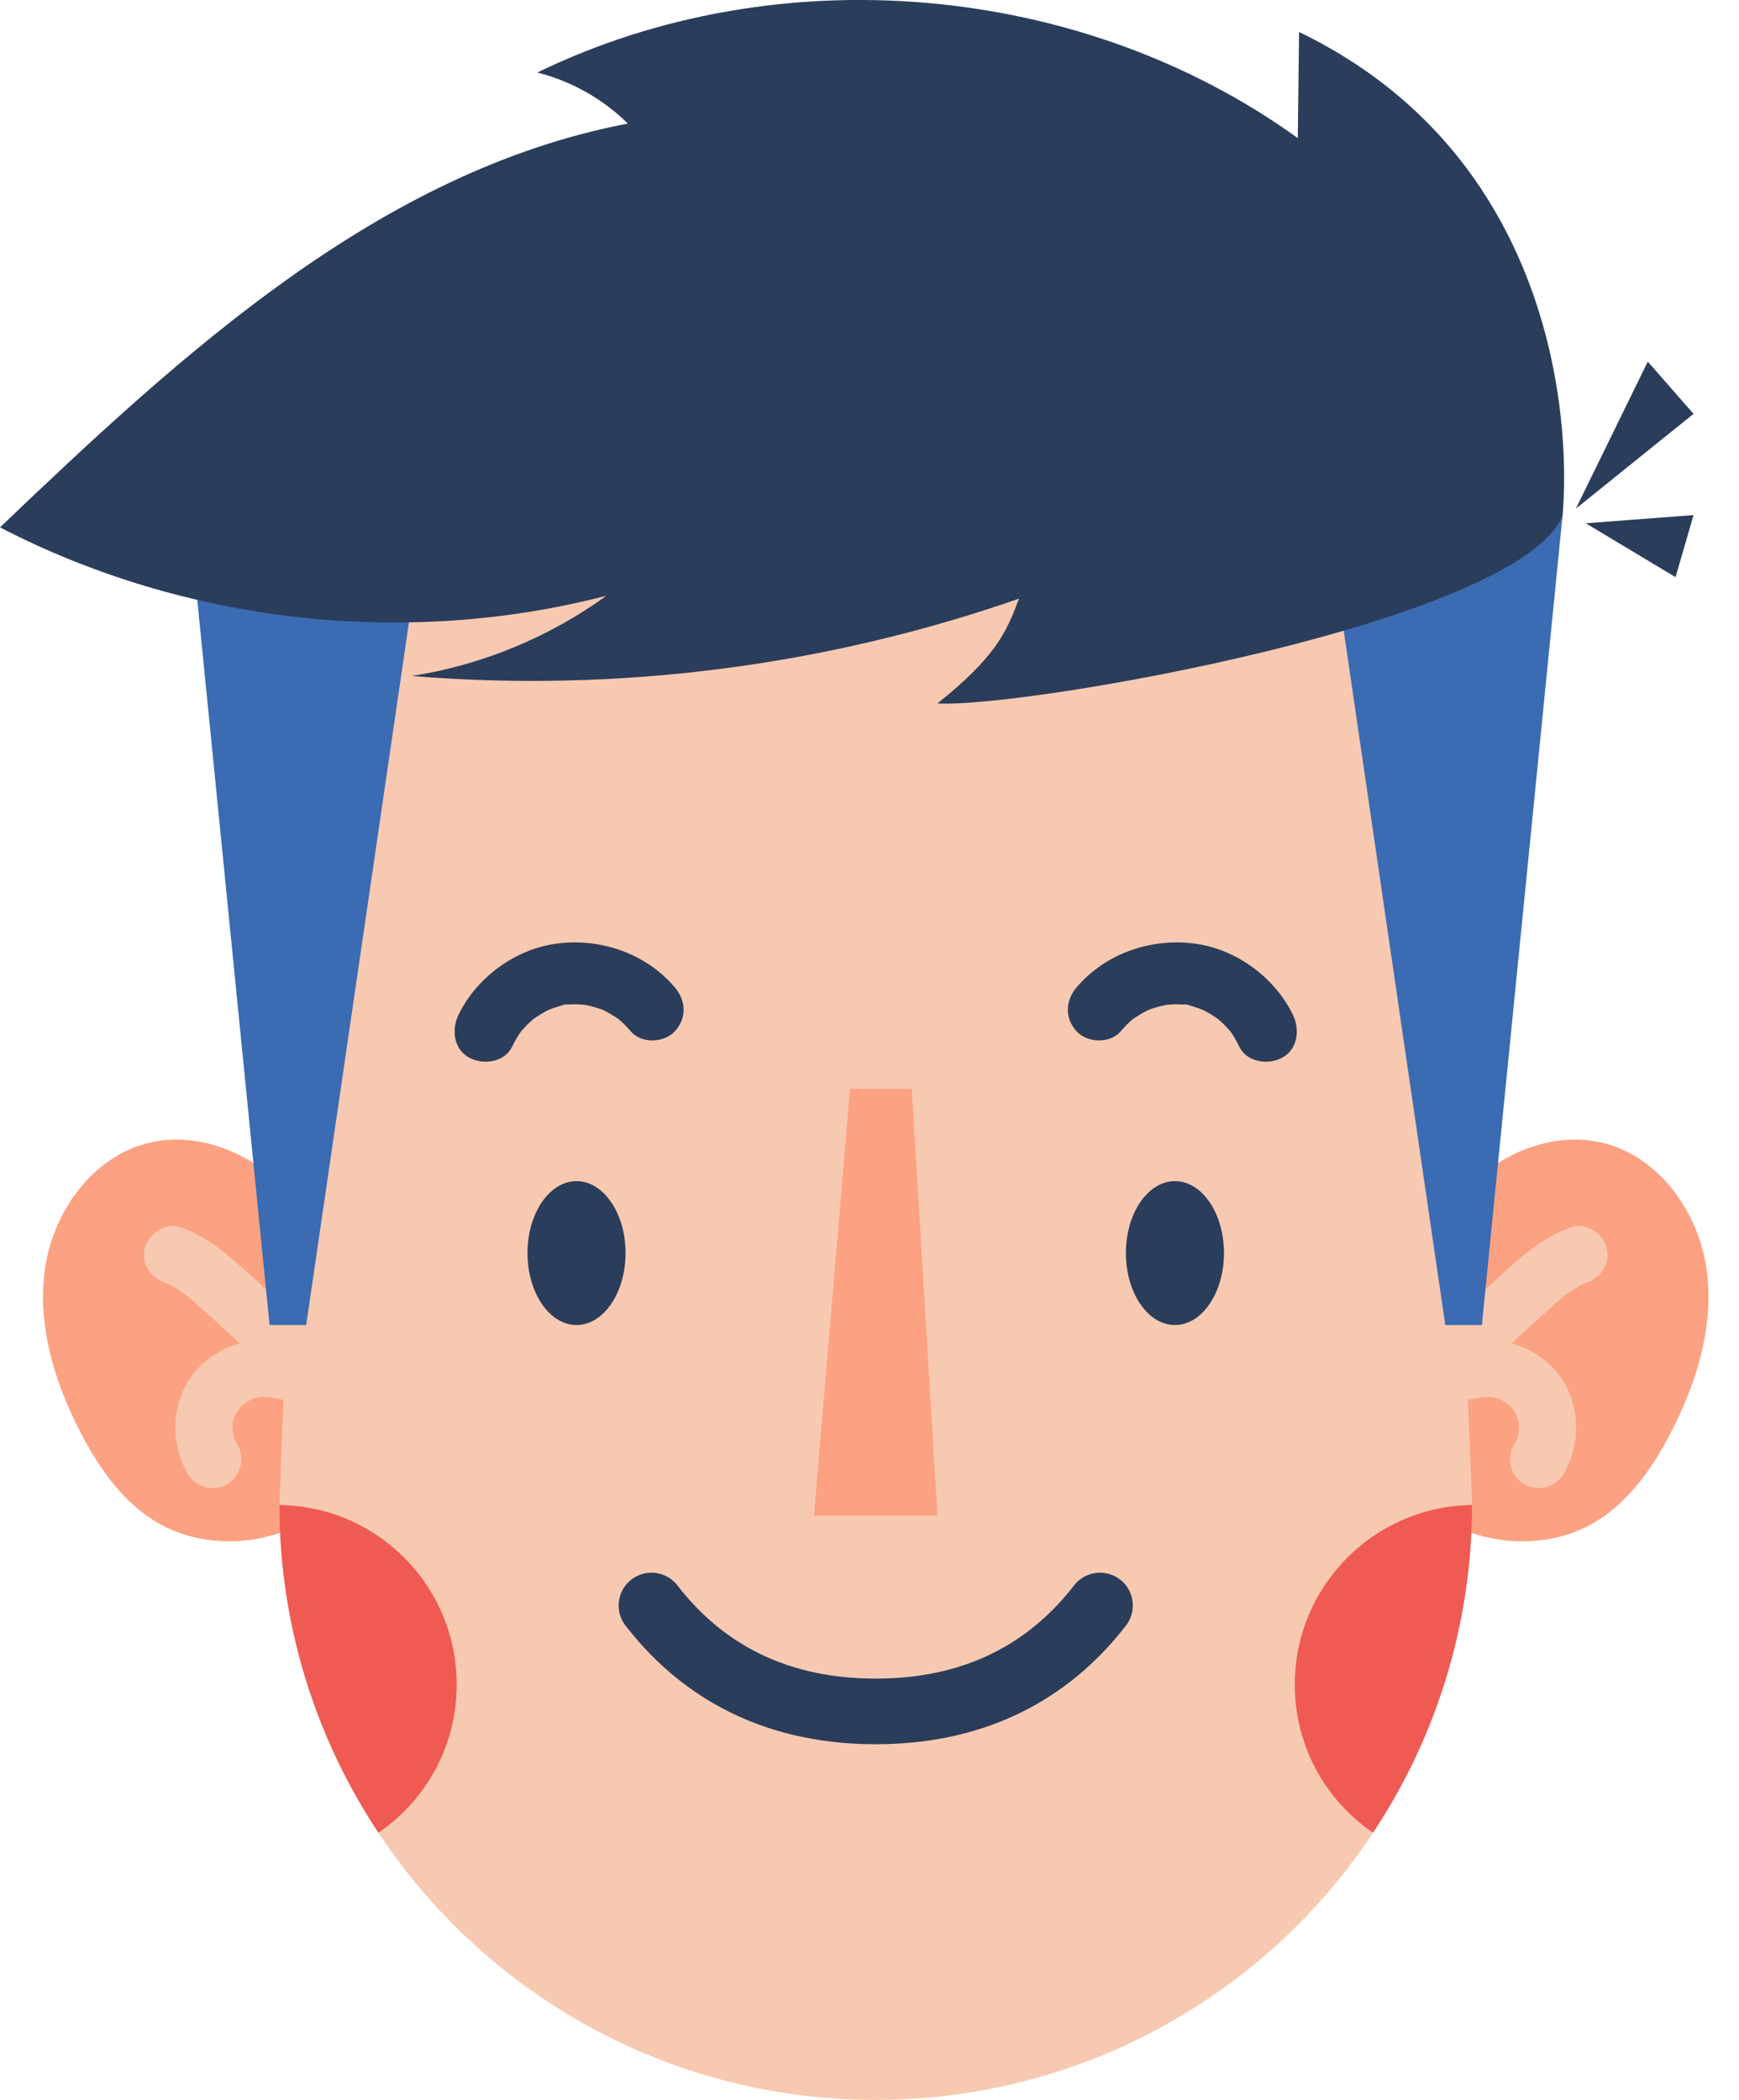
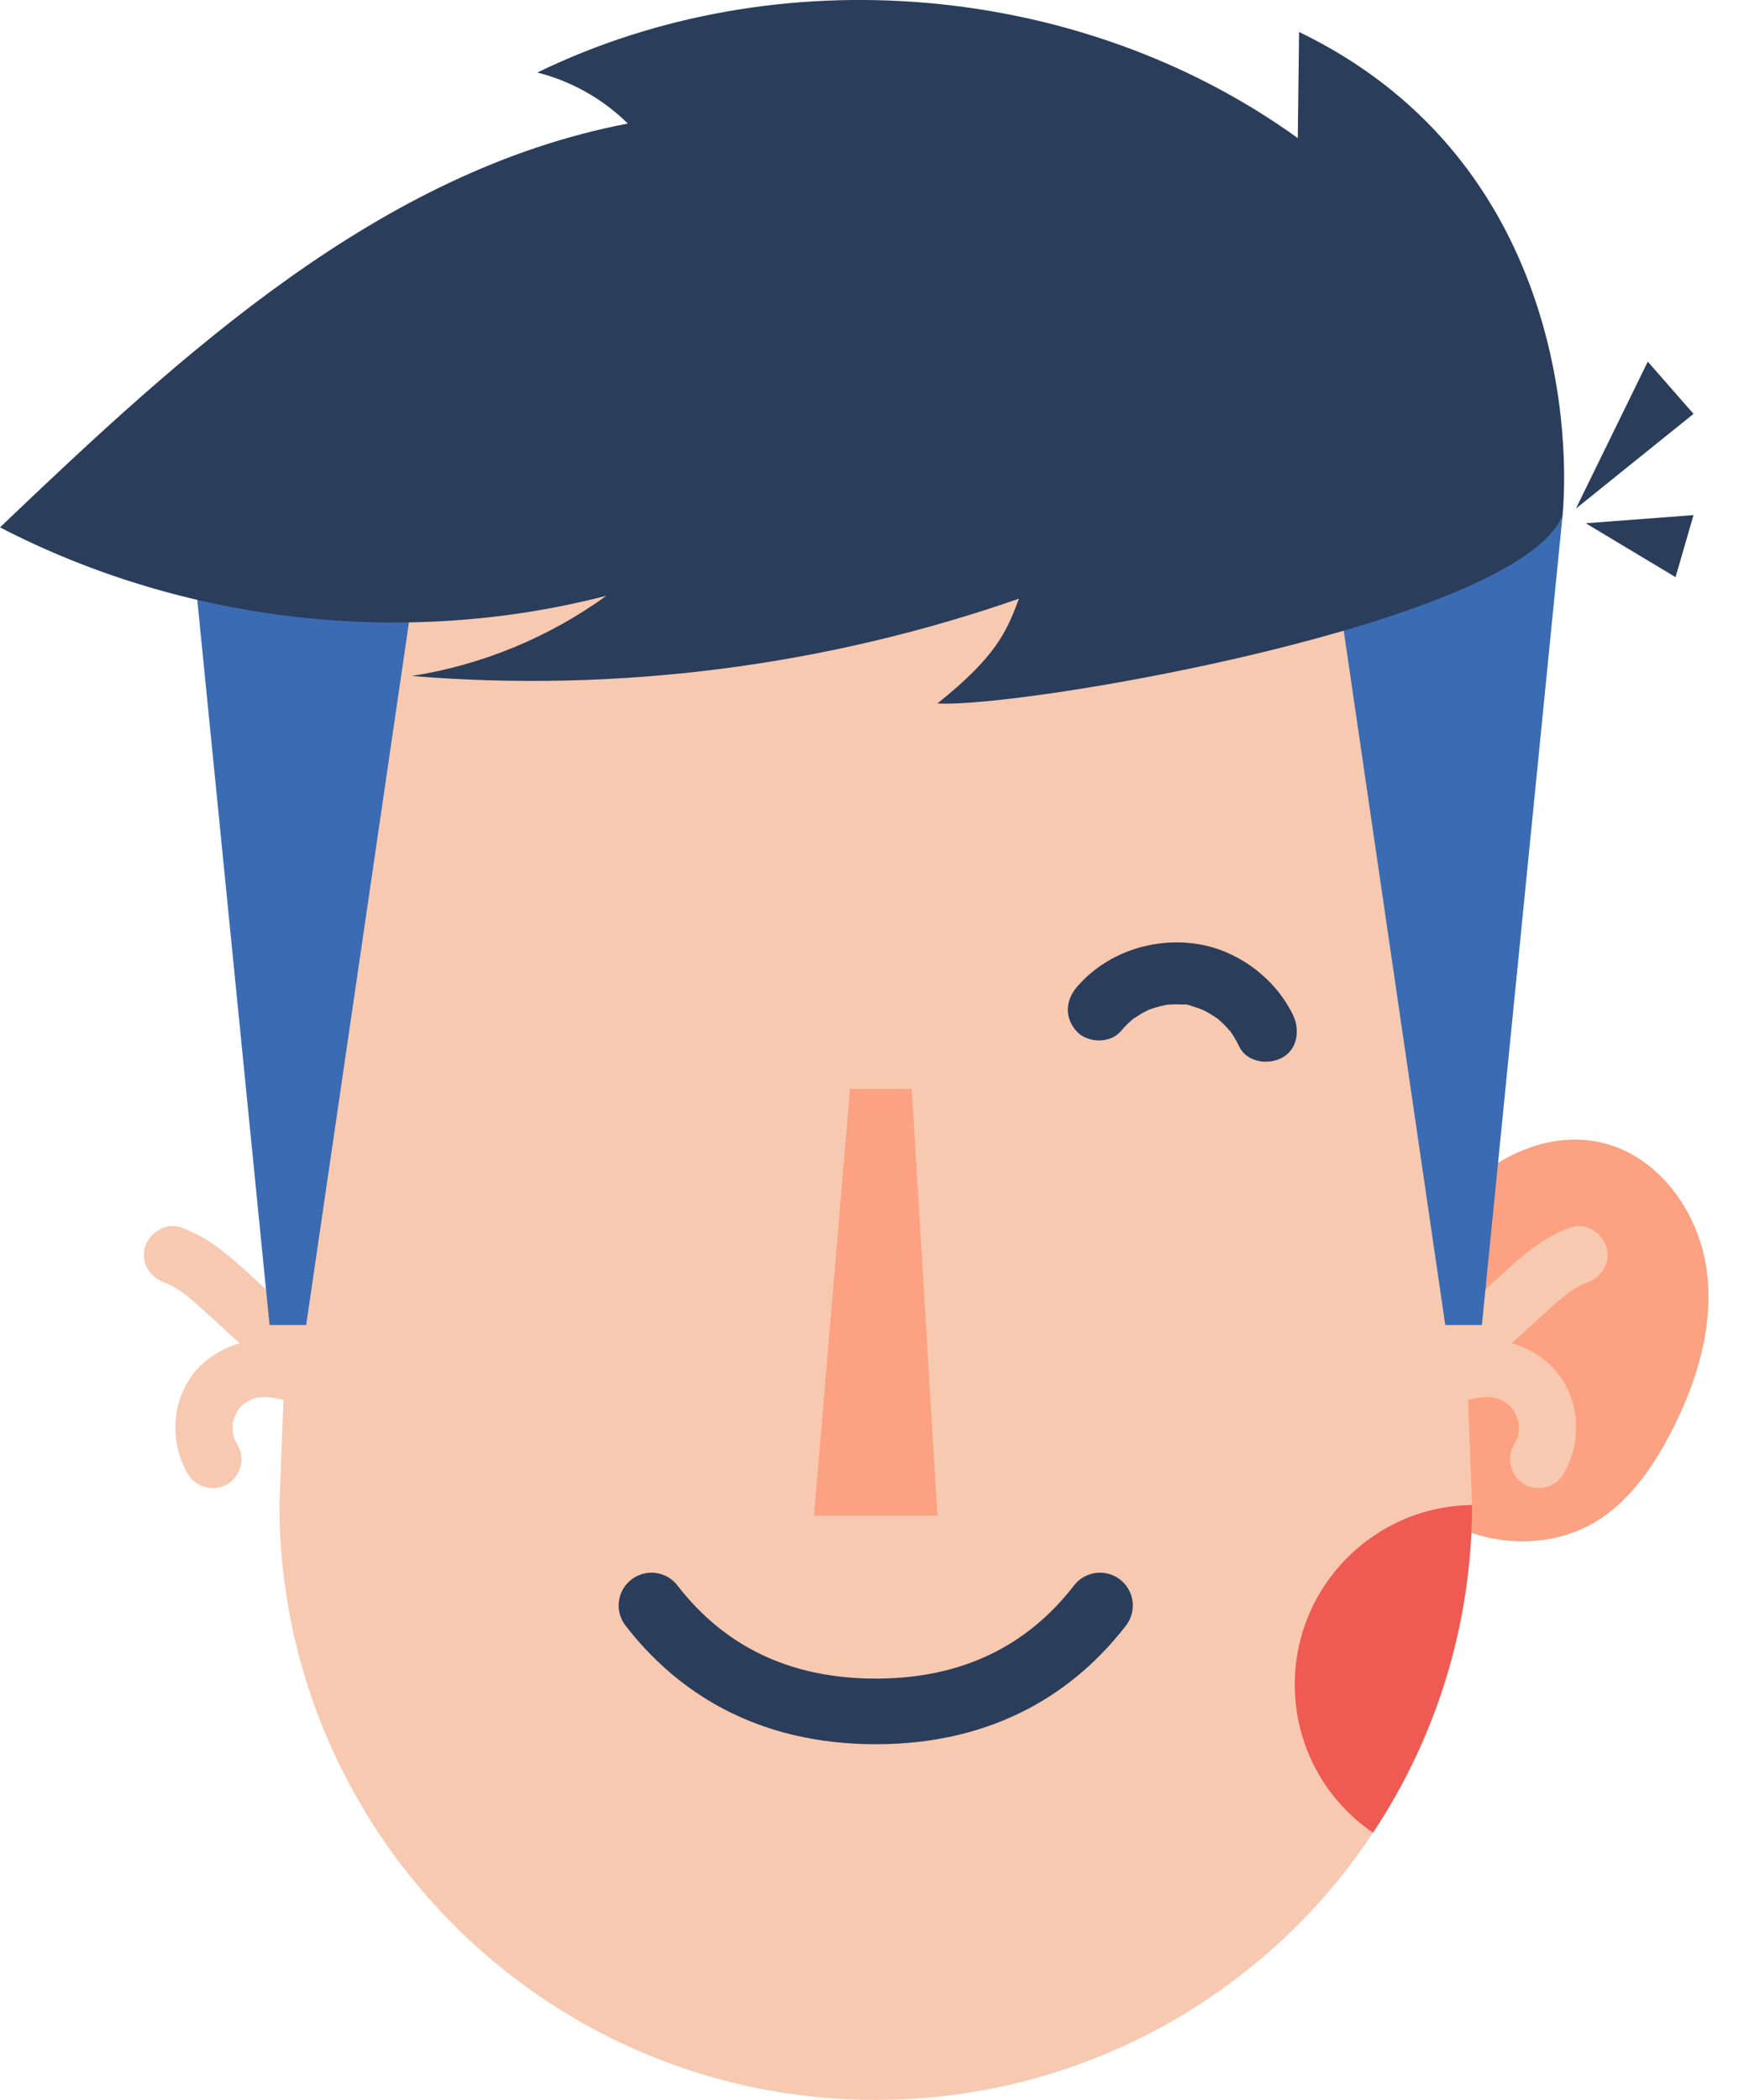
<svg xmlns="http://www.w3.org/2000/svg" width="53" height="64" viewBox="0 0 53 64" fill="none">
  <g clip-path="url(#clip0)">
-     <path d="M8.858 36.395C7.785 35.197 6.101 34.453 4.536 34.831C2.841 35.241 1.642 36.894 1.379 38.618C1.116 40.341 1.648 42.1 2.45 43.648C2.976 44.666 3.645 45.647 4.598 46.283C6.414 47.495 9.129 47.072 10.492 45.366L10.784 40.757C10.479 39.177 9.932 37.594 8.858 36.395Z" fill="#FCA181" />
    <path d="M44.522 36.395C45.595 35.197 47.279 34.453 48.844 34.831C50.538 35.241 51.738 36.894 52.001 38.618C52.263 40.341 51.732 42.1 50.93 43.648C50.404 44.666 49.735 45.647 48.782 46.283C46.965 47.495 44.25 47.072 42.887 45.366L42.595 40.757C42.901 39.177 43.448 37.594 44.522 36.395Z" fill="#FCA181" />
    <path d="M10.409 41.392C9.609 40.664 8.81 39.937 8.01 39.209C7.24 38.508 6.502 37.754 5.497 37.404C5.05 37.248 4.537 37.582 4.417 38.017C4.284 38.501 4.582 38.94 5.031 39.097C5.304 39.192 5.623 39.423 5.869 39.636C6.236 39.955 6.59 40.288 6.95 40.615C7.067 40.723 7.186 40.83 7.304 40.938C6.928 41.048 6.575 41.23 6.266 41.485C5.257 42.319 5.076 43.815 5.724 44.922C5.964 45.331 6.516 45.476 6.925 45.236C7.336 44.997 7.481 44.446 7.24 44.035C7.154 43.888 7.116 43.817 7.091 43.633C7.098 43.655 7.09 43.465 7.091 43.444C7.092 43.291 7.071 43.424 7.115 43.287C7.212 42.982 7.335 42.839 7.55 42.712C7.588 42.689 7.626 42.668 7.665 42.649C7.745 42.62 7.829 42.597 7.912 42.582C7.967 42.578 8.022 42.577 8.076 42.579C8.162 42.581 8.224 42.588 8.286 42.597C8.793 42.68 9.274 42.835 9.787 42.891C10.548 42.973 10.941 41.877 10.409 41.392ZM7.921 42.579C7.977 42.568 7.971 42.57 7.921 42.579V42.579Z" fill="#F7C9B0" />
    <path d="M43.592 42.891C44.105 42.835 44.587 42.68 45.094 42.597C45.155 42.588 45.217 42.581 45.303 42.579C45.358 42.577 45.413 42.578 45.467 42.582C45.551 42.597 45.634 42.62 45.715 42.649C45.754 42.668 45.792 42.689 45.829 42.712C46.046 42.839 46.167 42.982 46.265 43.287C46.309 43.424 46.289 43.291 46.289 43.444C46.289 43.465 46.282 43.655 46.289 43.633C46.264 43.817 46.225 43.888 46.139 44.035C45.899 44.446 46.044 44.997 46.454 45.236C46.864 45.476 47.416 45.331 47.656 44.922C48.304 43.815 48.123 42.319 47.114 41.485C46.805 41.23 46.452 41.048 46.076 40.938C46.194 40.83 46.312 40.723 46.43 40.615C46.79 40.288 47.144 39.955 47.511 39.636C47.757 39.423 48.075 39.192 48.349 39.097C48.798 38.94 49.095 38.501 48.962 38.017C48.843 37.582 48.33 37.248 47.882 37.404C46.878 37.754 46.139 38.508 45.369 39.209C44.57 39.937 43.771 40.664 42.971 41.392C42.439 41.877 42.832 42.973 43.592 42.891ZM45.459 42.579C45.408 42.57 45.403 42.568 45.459 42.579V42.579Z" fill="#F7C9B0" />
    <path d="M44.865 45.825V45.869C44.858 49.559 43.744 52.995 41.846 55.856C41.175 56.874 40.403 57.817 39.543 58.678C36.252 61.962 31.708 64 26.69 64C20.361 64 14.786 60.766 11.533 55.856C9.635 52.995 8.521 49.559 8.515 45.869V45.825L9.78 13.766H43.599L44.865 45.825Z" fill="#F7C9B0" />
    <path d="M28.57 46.194H24.809L25.906 33.187H27.787L28.57 46.194Z" fill="#FCA181" />
-     <path d="M19.065 38.19C19.065 39.402 18.396 40.383 17.571 40.383C16.745 40.383 16.077 39.402 16.077 38.19C16.077 36.979 16.745 35.998 17.571 35.998C18.396 35.998 19.065 36.979 19.065 38.19Z" fill="#2A3D5B" />
-     <path d="M37.303 38.19C37.303 39.402 36.634 40.383 35.809 40.383C34.984 40.383 34.314 39.402 34.314 38.19C34.314 36.979 34.984 35.998 35.809 35.998C36.634 35.998 37.303 36.979 37.303 38.19Z" fill="#2A3D5B" />
    <path d="M33.525 48.932C32.17 50.685 30.037 52.16 26.69 52.16C23.342 52.16 21.209 50.685 19.855 48.932" stroke="#2A3D5B" stroke-width="2" stroke-miterlimit="10" stroke-linecap="round" />
-     <path d="M13.919 51.343C13.919 53.216 12.976 54.874 11.533 55.855C9.635 52.995 8.521 49.559 8.515 45.869C11.508 45.907 13.919 48.343 13.919 51.343Z" fill="#EF5A53" />
    <path d="M44.865 45.869C44.858 49.559 43.744 52.995 41.846 55.855C40.403 54.874 39.461 53.216 39.461 51.343C39.461 48.343 41.872 45.907 44.865 45.869Z" fill="#EF5A53" />
    <path d="M26.69 4.714C26.69 4.714 15.655 5.647 5.756 15.71L8.215 40.383H9.332L12.547 18.399C12.547 18.399 19.404 14.77 26.69 14.77C33.975 14.77 40.833 18.399 40.833 18.399L44.048 40.383H45.164L47.623 15.71C37.725 5.647 26.69 4.714 26.69 4.714Z" fill="#3B6BB2" />
    <path d="M28.57 21.439C30.366 20.006 30.684 19.241 31.056 18.245C25.142 20.309 18.793 21.117 12.551 20.602C14.684 20.27 16.734 19.424 18.481 18.157C12.344 19.747 5.63 18.99 0 16.073C5.566 10.759 11.576 5.208 19.135 3.766C18.376 3.015 17.412 2.471 16.376 2.211C23.698 -1.353 32.95 -0.555 39.553 4.209C39.567 3.13 39.579 2.052 39.592 0.974C47.332 4.714 47.881 12.762 47.623 15.71C46.28 18.98 31.169 21.592 28.57 21.439Z" fill="#2A3D5B" />
    <path d="M48.03 15.5L50.22 11.021L51.614 12.614L48.03 15.5Z" fill="#2A3D5B" />
    <path d="M48.329 15.948L51.614 15.699L51.066 17.59L48.329 15.948Z" fill="#2A3D5B" />
-     <path d="M15.609 31.899C15.658 31.798 15.71 31.699 15.768 31.603C15.801 31.55 15.836 31.5 15.871 31.448C15.929 31.36 15.909 31.405 15.858 31.462C15.942 31.37 16.021 31.274 16.112 31.188C16.148 31.153 16.186 31.121 16.223 31.087C16.352 30.965 16.143 31.135 16.235 31.072C16.328 31.009 16.419 30.945 16.516 30.888C16.57 30.857 16.625 30.828 16.681 30.799C16.701 30.79 16.849 30.716 16.737 30.769C16.614 30.826 16.806 30.744 16.832 30.735C16.879 30.719 16.927 30.703 16.975 30.689C17.045 30.669 17.27 30.58 17.338 30.608C17.297 30.591 17.174 30.62 17.312 30.616C17.376 30.614 17.44 30.609 17.504 30.608C17.619 30.607 17.733 30.619 17.848 30.626C17.771 30.621 17.712 30.602 17.823 30.624C17.885 30.638 17.948 30.65 18.01 30.665C18.122 30.693 18.231 30.728 18.34 30.765C18.566 30.843 18.241 30.709 18.36 30.773C18.417 30.803 18.476 30.829 18.532 30.859C18.633 30.914 18.725 30.984 18.825 31.04C18.94 31.105 18.716 30.943 18.816 31.029C18.864 31.072 18.914 31.112 18.96 31.155C19.054 31.242 19.141 31.336 19.224 31.433C19.546 31.813 20.238 31.79 20.566 31.433C20.937 31.029 20.91 30.496 20.566 30.091C19.675 29.042 18.253 28.567 16.908 28.767C15.666 28.952 14.512 29.81 13.969 30.941C13.755 31.388 13.831 31.988 14.31 32.24C14.734 32.464 15.379 32.377 15.609 31.899Z" fill="#2A3D5B" />
    <path d="M37.77 31.899C37.722 31.798 37.67 31.699 37.611 31.603C37.578 31.55 37.544 31.5 37.509 31.448C37.45 31.36 37.47 31.405 37.521 31.462C37.437 31.37 37.358 31.274 37.267 31.188C37.231 31.153 37.193 31.121 37.156 31.087C37.027 30.965 37.236 31.135 37.144 31.072C37.051 31.009 36.96 30.945 36.863 30.888C36.809 30.857 36.755 30.828 36.699 30.799C36.678 30.79 36.531 30.716 36.642 30.769C36.765 30.826 36.574 30.744 36.547 30.735C36.5 30.719 36.453 30.703 36.405 30.689C36.334 30.669 36.11 30.58 36.041 30.608C36.082 30.591 36.205 30.62 36.067 30.616C36.003 30.614 35.939 30.609 35.876 30.608C35.76 30.607 35.646 30.619 35.531 30.626C35.608 30.621 35.668 30.602 35.556 30.624C35.493 30.638 35.431 30.65 35.369 30.665C35.257 30.693 35.148 30.728 35.04 30.765C34.814 30.843 35.138 30.709 35.019 30.773C34.962 30.803 34.904 30.829 34.848 30.859C34.746 30.914 34.654 30.984 34.554 31.04C34.439 31.105 34.664 30.943 34.564 31.029C34.515 31.072 34.465 31.112 34.419 31.155C34.325 31.242 34.238 31.336 34.155 31.433C33.833 31.813 33.141 31.79 32.813 31.433C32.442 31.029 32.469 30.496 32.813 30.091C33.704 29.042 35.126 28.567 36.471 28.767C37.713 28.952 38.866 29.81 39.41 30.941C39.624 31.388 39.548 31.988 39.069 32.24C38.645 32.464 38 32.377 37.77 31.899Z" fill="#2A3D5B" />
  </g>
  <defs>
    <clipPath id="clip0">
      <rect width="52.069" height="64" fill="white" />
    </clipPath>
  </defs>
</svg>